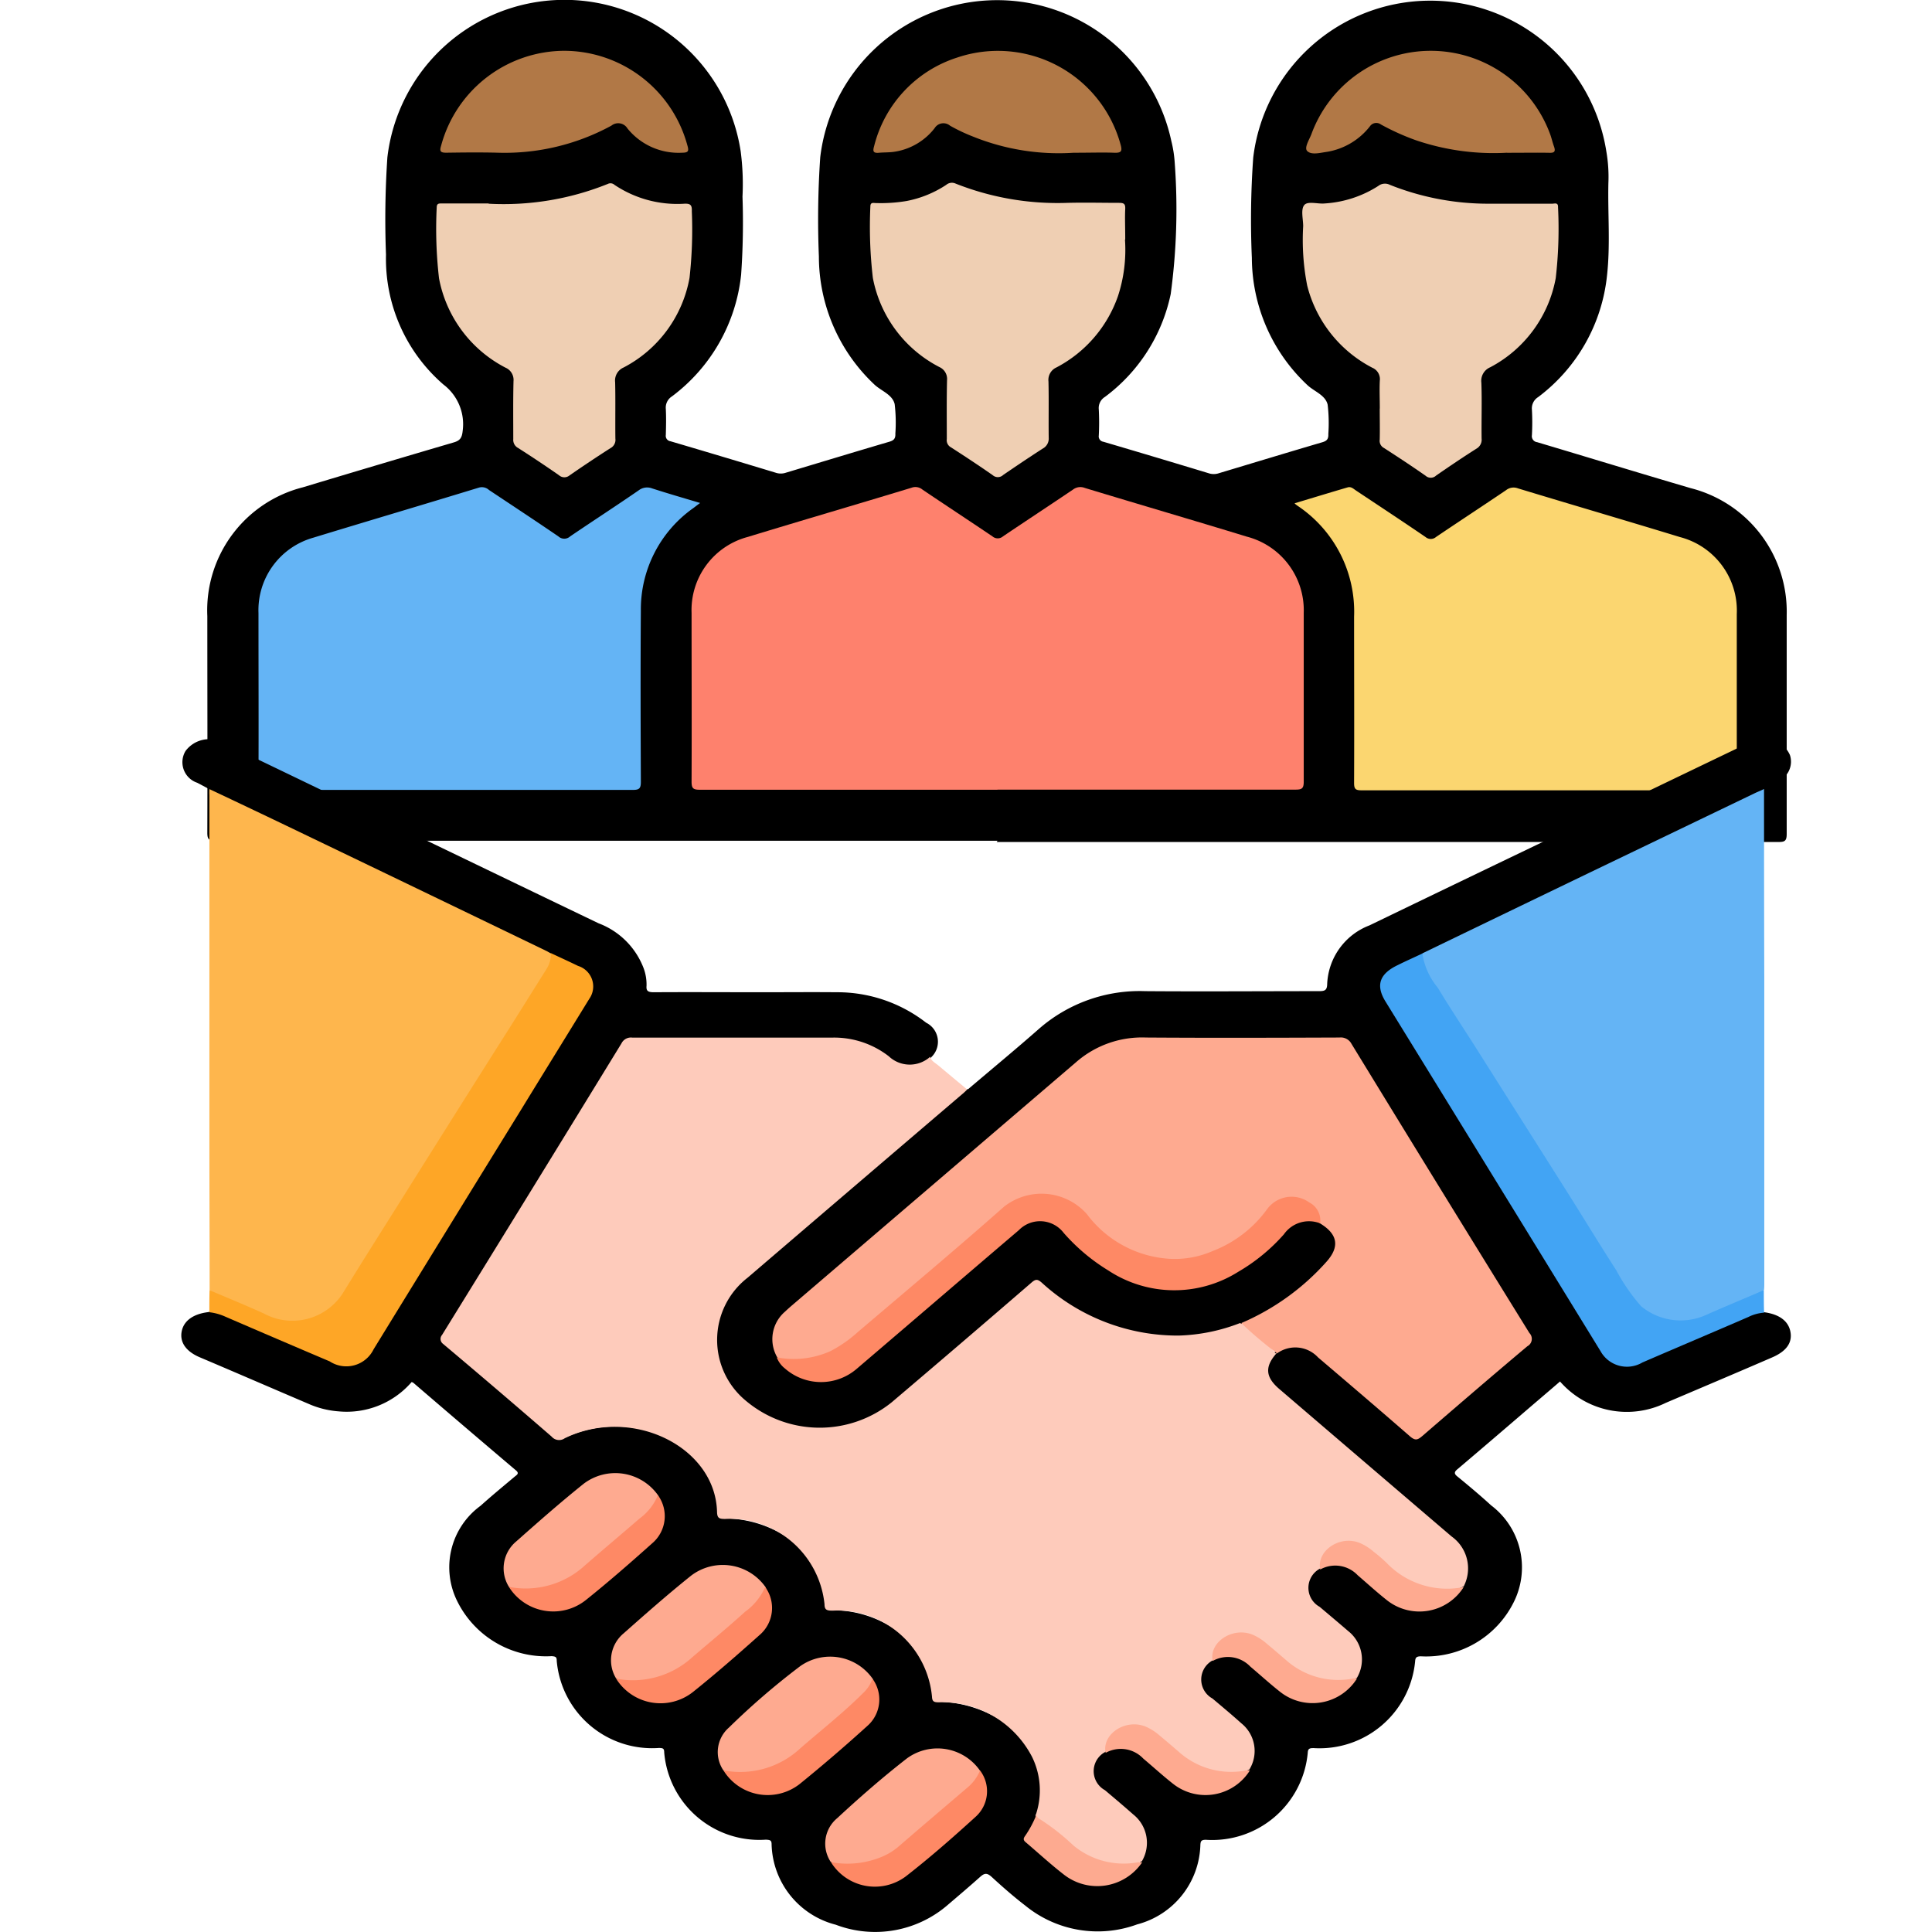
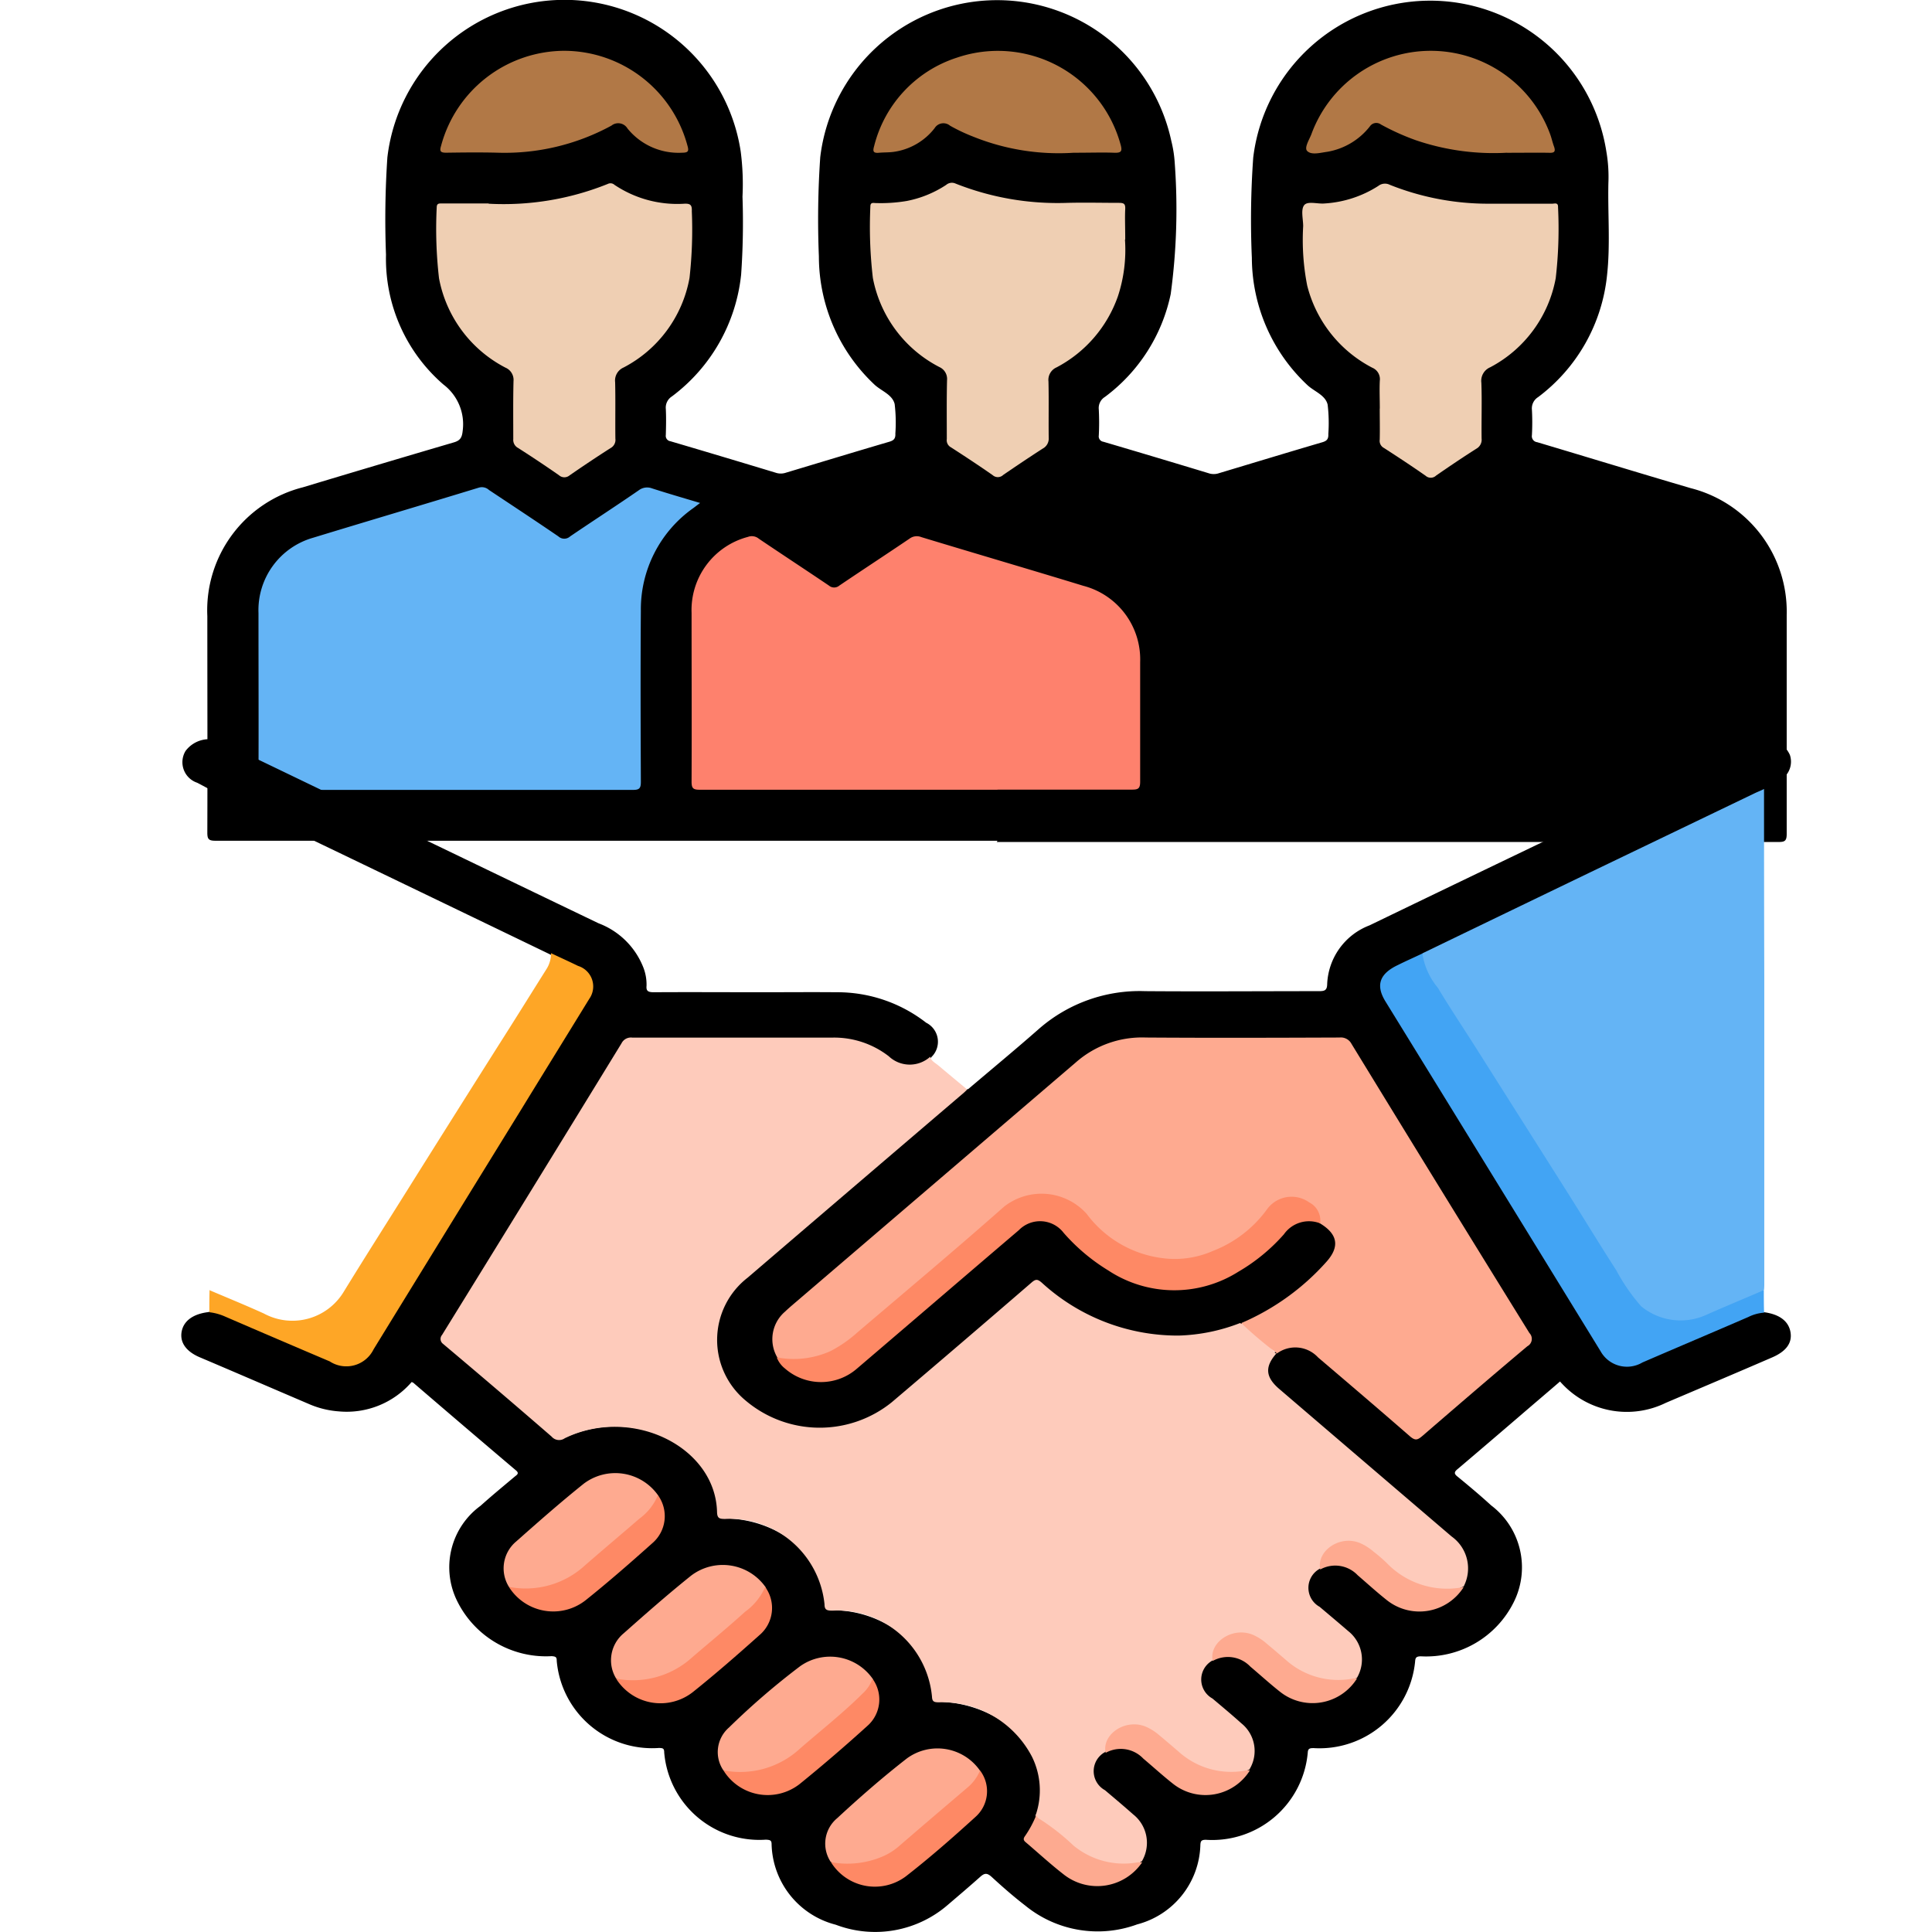
<svg xmlns="http://www.w3.org/2000/svg" width="48" height="48" viewBox="0 0 48 48">
  <g id="Group_15294" data-name="Group 15294" transform="translate(-302 -2565.002)">
-     <rect id="Rectangle_6669" data-name="Rectangle 6669" width="48" height="48" transform="translate(302 2565.002)" fill="none" />
    <g id="Layer_1-2" transform="translate(306.505 2565.002)">
      <path id="Path_9490" data-name="Path 9490" d="M20.751,20.895H1.318c-.17,0-.2-.045-.2-.2.006-1.792,0-3.589,0-5.381a3.152,3.152,0,0,1,2.374-3.2Q5.359,11.551,7.236,11c.158-.045.209-.113.226-.288a1.238,1.238,0,0,0-.48-1.153A4.129,4.129,0,0,1,5.557,6.334,22.925,22.925,0,0,1,5.591,3.92a4.429,4.429,0,0,1,8.778-.153,6.246,6.246,0,0,1,.045,1.125,18.494,18.494,0,0,1-.034,1.939,4.341,4.341,0,0,1-1.718,3.024.329.329,0,0,0-.153.311c.011.215.006.435,0,.65a.134.134,0,0,0,.113.153q1.323.39,2.645.791a.4.4,0,0,0,.232-.011c.848-.254,1.7-.514,2.549-.763.124-.034.17-.079.164-.209a3.908,3.908,0,0,0-.017-.729c-.057-.243-.339-.328-.509-.492a4.372,4.372,0,0,1-1.374-3.177,22.492,22.492,0,0,1,.034-2.47,4.426,4.426,0,0,1,8.722-.4,2.991,2.991,0,0,1,.085.548,15.68,15.68,0,0,1-.1,3.256,4.272,4.272,0,0,1-1.634,2.555.324.324,0,0,0-.153.311,6.233,6.233,0,0,1,0,.65.134.134,0,0,0,.113.153q1.323.39,2.645.791a.4.4,0,0,0,.232-.011c.848-.254,1.7-.514,2.549-.763.124-.034.17-.079.164-.209a3.908,3.908,0,0,0-.017-.729c-.057-.243-.339-.328-.509-.492a4.353,4.353,0,0,1-1.374-3.154,21.579,21.579,0,0,1,.034-2.493,4.429,4.429,0,0,1,8.773-.153,3.674,3.674,0,0,1,.051.786c-.017.763.051,1.532-.034,2.295a4.334,4.334,0,0,1-1.713,3.024.329.329,0,0,0-.153.311,5.912,5.912,0,0,1,0,.633.15.15,0,0,0,.13.175c1.272.379,2.544.769,3.815,1.142a3.165,3.165,0,0,1,2.385,3.148v5.443c0,.17-.045.2-.2.2H20.729Z" transform="translate(-0.472 -0.007)" />
-       <path id="Path_9491" data-name="Path 9491" d="M30,28.933H22.6c-.164,0-.2-.04-.2-.2.006-1.4,0-2.8,0-4.194a1.879,1.879,0,0,1,1.4-1.888c1.351-.413,2.708-.808,4.064-1.221a.274.274,0,0,1,.271.045c.577.39,1.164.774,1.741,1.164a.2.2,0,0,0,.26,0c.577-.39,1.164-.774,1.741-1.164a.3.3,0,0,1,.294-.04c1.34.407,2.685.8,4.025,1.21a1.889,1.889,0,0,1,1.413,1.894V28.73c0,.17-.045.2-.2.2H30Z" transform="translate(-9.723 -9.312)" fill="#fe816d" />
-       <path id="Path_9492" data-name="Path 9492" d="M48.921,21.815c.452-.136.876-.266,1.3-.39.09-.028.147.034.215.079.577.384,1.153.763,1.724,1.153a.2.2,0,0,0,.26,0c.577-.39,1.164-.774,1.741-1.164a.3.3,0,0,1,.294-.045c1.34.407,2.685.8,4.025,1.21a1.887,1.887,0,0,1,1.413,1.911v4.194c0,.141-.028.187-.181.187h-9.14c-.147,0-.187-.028-.187-.181.006-1.379,0-2.758,0-4.132a3.164,3.164,0,0,0-1.4-2.753.838.838,0,0,1-.079-.062Z" transform="translate(-21.248 -9.315)" fill="#fbd670" />
+       <path id="Path_9491" data-name="Path 9491" d="M30,28.933H22.6c-.164,0-.2-.04-.2-.2.006-1.4,0-2.8,0-4.194a1.879,1.879,0,0,1,1.4-1.888a.274.274,0,0,1,.271.045c.577.39,1.164.774,1.741,1.164a.2.2,0,0,0,.26,0c.577-.39,1.164-.774,1.741-1.164a.3.3,0,0,1,.294-.04c1.34.407,2.685.8,4.025,1.21a1.889,1.889,0,0,1,1.413,1.894V28.73c0,.17-.045.2-.2.2H30Z" transform="translate(-9.723 -9.312)" fill="#fe816d" />
      <path id="Path_9493" data-name="Path 9493" d="M14.333,21.808c-.079.057-.13.1-.181.136a3.078,3.078,0,0,0-1.294,2.544c-.011,1.419-.006,2.838,0,4.251,0,.164-.04.2-.2.2h-9.1c-.164,0-.2-.045-.2-.2.006-1.4,0-2.8,0-4.194a1.87,1.87,0,0,1,1.357-1.871c1.368-.418,2.747-.825,4.115-1.244a.26.26,0,0,1,.254.057c.577.384,1.153.763,1.724,1.153a.217.217,0,0,0,.294,0c.565-.384,1.142-.757,1.707-1.147a.343.343,0,0,1,.328-.045c.384.124.774.237,1.193.362Z" transform="translate(-1.441 -9.314)" fill="#64b4f5" />
      <path id="Path_9494" data-name="Path 9494" d="M36.577,9.465a3.688,3.688,0,0,1-.175,1.4,3.181,3.181,0,0,1-1.526,1.769.339.339,0,0,0-.2.35c.011.469,0,.938.006,1.4a.28.28,0,0,1-.147.266c-.334.215-.661.435-.984.656a.191.191,0,0,1-.26.006c-.339-.237-.684-.464-1.034-.69a.2.2,0,0,1-.107-.209c0-.486-.006-.978.006-1.464a.322.322,0,0,0-.187-.322,3.152,3.152,0,0,1-1.656-2.216,10.943,10.943,0,0,1-.062-1.775c0-.113.079-.085.136-.085A3.879,3.879,0,0,0,31.15,8.5a2.71,2.71,0,0,0,.984-.4.218.218,0,0,1,.232-.034,6.876,6.876,0,0,0,2.781.48c.43-.011.859,0,1.283,0,.124,0,.158.028.153.153-.011.215,0,.435,0,.752Z" transform="translate(-13.132 -3.506)" fill="#efcfb3" />
      <path id="Path_9495" data-name="Path 9495" d="M51.172,13.664c0-.232-.011-.464,0-.69a.307.307,0,0,0-.187-.322,3.172,3.172,0,0,1-1.617-2.041,5.877,5.877,0,0,1-.1-1.475c0-.175-.062-.407.023-.52s.334-.028.509-.045a2.785,2.785,0,0,0,1.334-.435.269.269,0,0,1,.288-.028,6.589,6.589,0,0,0,2.448.469h1.583c.062,0,.153-.04.147.09a10.734,10.734,0,0,1-.057,1.758,3.142,3.142,0,0,1-1.628,2.216.365.365,0,0,0-.22.384c.017.464,0,.921.006,1.385a.256.256,0,0,1-.13.254c-.339.215-.673.441-1,.667a.191.191,0,0,1-.26.006c-.339-.237-.684-.464-1.034-.69a.2.2,0,0,1-.107-.209c.006-.254,0-.514,0-.769Z" transform="translate(-21.396 -3.516)" fill="#efcfb3" />
      <path id="Path_9496" data-name="Path 9496" d="M12.483,8.57a6.922,6.922,0,0,0,2.962-.492.147.147,0,0,1,.164.023,2.8,2.8,0,0,0,1.741.469c.153-.006.187.04.181.187a10.794,10.794,0,0,1-.057,1.656,3.135,3.135,0,0,1-1.639,2.227.353.353,0,0,0-.209.367c.011.469,0,.938.006,1.4a.232.232,0,0,1-.124.237q-.517.331-1.017.678a.2.2,0,0,1-.26-.006q-.5-.348-1.017-.678a.226.226,0,0,1-.119-.22c0-.48-.006-.961.006-1.441a.33.33,0,0,0-.2-.334,3.155,3.155,0,0,1-1.651-2.221,10.735,10.735,0,0,1-.057-1.758c0-.107.062-.1.13-.1h1.159Z" transform="translate(-4.848 -3.509)" fill="#efcfb3" />
      <path id="Path_9497" data-name="Path 9497" d="M14.445,2.24A3.179,3.179,0,0,1,17.5,4.591c.04.136.028.181-.13.181a1.632,1.632,0,0,1-1.357-.6.269.269,0,0,0-.4-.073,5.54,5.54,0,0,1-2.826.673c-.43-.011-.859-.006-1.283,0-.141,0-.164-.04-.124-.17A3.182,3.182,0,0,1,14.456,2.24Z" transform="translate(-4.927 -0.978)" fill="#b17846" />
      <path id="Path_9498" data-name="Path 9498" d="M54.411,4.772a5.987,5.987,0,0,1-2.272-.311,5.949,5.949,0,0,1-.865-.39A.192.192,0,0,0,51,4.117a1.707,1.707,0,0,1-1.063.633c-.17.023-.384.085-.492-.017-.085-.079.045-.277.1-.418a3.159,3.159,0,0,1,5.93-.011c.04.107.062.215.1.317.045.13,0,.158-.124.153-.305-.006-.6,0-1.046,0Z" transform="translate(-21.47 -0.978)" fill="#b17846" />
      <path id="Path_9499" data-name="Path 9499" d="M35.368,4.772a5.682,5.682,0,0,1-2.493-.4A4.39,4.39,0,0,1,32.3,4.1a.256.256,0,0,0-.384.062,1.56,1.56,0,0,1-1.017.588c-.124.017-.249.011-.373.023-.141.011-.147-.045-.113-.164a3.1,3.1,0,0,1,2.058-2.2,3.16,3.16,0,0,1,4.064,2.154c.051.175.017.215-.158.209-.288-.011-.582,0-1.012,0Z" transform="translate(-13.201 -0.977)" fill="#b17846" />
      <path id="Path_9500" data-name="Path 9500" d="M.667,33.728c-.1-.051-.2-.107-.3-.158a.538.538,0,0,1-.288-.791.731.731,0,0,1,.938-.2c1.311.627,2.617,1.261,3.929,1.888,1.8.865,3.6,1.735,5.393,2.595a1.923,1.923,0,0,1,1.119,1.114,1.167,1.167,0,0,1,.073.441c-.011.124.034.158.181.158.893-.006,1.792,0,2.685,0,.616,0,1.238-.006,1.854,0a3.593,3.593,0,0,1,2.227.757.528.528,0,0,1,.13.854.621.621,0,0,1-.633.232,1.008,1.008,0,0,1-.4-.187,2.377,2.377,0,0,0-1.5-.475c-1.566.006-3.137.006-4.7,0a.47.47,0,0,0-.469.249c-.746,1.249-1.526,2.493-2.289,3.736C7.941,45.022,7.269,46.113,6.6,47.2c-.141.232-.136.232.073.413.831.712,1.662,1.419,2.481,2.131a.347.347,0,0,0,.43.062c1.639-.707,3.618.2,3.776,1.837.017.153.073.2.249.209a2.857,2.857,0,0,1,1.481.509,2.128,2.128,0,0,1,.938,1.554c.017.147.057.209.237.215a2.805,2.805,0,0,1,1.5.514,2.114,2.114,0,0,1,.927,1.554c.011.141.057.192.226.209a3.025,3.025,0,0,1,1.5.509,2.042,2.042,0,0,1,.842,2.295,1.828,1.828,0,0,1-.243.509.132.132,0,0,0,.028.2c.294.249.577.514.882.746A1.318,1.318,0,0,0,23.8,60.38a.911.911,0,0,0-.288-1.176c-.226-.2-.464-.4-.69-.594a.553.553,0,0,1,.068-.955.792.792,0,0,1,.989.13c.237.2.464.407.707.6a1.264,1.264,0,0,0,1.871-.288.883.883,0,0,0-.26-1.159c-.232-.209-.48-.407-.718-.616a.556.556,0,0,1,.073-.955.792.792,0,0,1,.989.13c.237.2.464.407.707.6a1.264,1.264,0,0,0,1.871-.288.875.875,0,0,0-.26-1.153c-.232-.209-.48-.407-.718-.616a.556.556,0,0,1,.073-.955.792.792,0,0,1,.989.13c.237.2.464.407.707.6a1.247,1.247,0,0,0,1.86-.283.986.986,0,0,0-.317-1.227q-2.137-1.823-4.268-3.652a.56.56,0,0,1-.034-.944.794.794,0,0,1,1.057.085l2.221,1.9c.192.164.2.164.4,0,.825-.707,1.645-1.413,2.476-2.114a.245.245,0,0,0,.068-.373c-.656-1.051-1.3-2.108-1.95-3.165-.305-.492-.61-.984-.91-1.481-.492-.814-1.012-1.622-1.492-2.448a.333.333,0,0,0-.345-.175H23.7a2.118,2.118,0,0,0-1.419.554L15.691,46.13c-.2.17-.4.334-.588.5a.914.914,0,0,0-.294,1.187,1.275,1.275,0,0,0,1.939.232q2-1.7,3.991-3.414a.869.869,0,0,1,.5-.232.81.81,0,0,1,.707.305,4.694,4.694,0,0,0,1.272,1.017,2.857,2.857,0,0,0,2.86,0A4.784,4.784,0,0,0,27.358,44.7a.779.779,0,0,1,.916-.237c.48.266.554.61.209,1.006a5.751,5.751,0,0,1-2.159,1.549,4.2,4.2,0,0,1-1.588.322,5.2,5.2,0,0,1-2.312-.577,4.709,4.709,0,0,1-.995-.667c-.175-.158-.181-.153-.356,0-1.114.955-2.227,1.9-3.341,2.86a2.891,2.891,0,0,1-3.685.034,1.978,1.978,0,0,1-.062-3.115c1.769-1.532,3.561-3.052,5.342-4.573a.424.424,0,0,1,.2-.124c.588-.5,1.181-.989,1.752-1.492a3.8,3.8,0,0,1,2.64-.938c1.436.011,2.872,0,4.307,0,.141,0,.209-.011.215-.164a1.633,1.633,0,0,1,1.051-1.47c1.521-.735,3.035-1.464,4.556-2.193q2.442-1.179,4.884-2.351a.7.7,0,0,1,1.006.311.526.526,0,0,1-.271.639c-.119.068-.243.13-.367.2a2.365,2.365,0,0,1-.61.334L32.7,36.933c-.622.3-1.244.6-1.871.9-.209.107-.424.2-.633.305-.373.181-.486.464-.288.78.594.955,1.17,1.916,1.769,2.866.305.492.61.989.91,1.481.814,1.323,1.622,2.651,2.442,3.968.1.153.175.311.271.458a.69.69,0,0,0,.9.237c.887-.379,1.775-.763,2.662-1.136a.5.5,0,0,1,.43-.068c.39.051.616.226.661.5s-.119.48-.464.627c-.876.379-1.758.752-2.634,1.125a2.2,2.2,0,0,1-2.583-.48.462.462,0,0,1-.045-.051c-.333.288-.661.565-.989.848-.514.441-1.029.882-1.549,1.323-.1.079-.1.124,0,.2.283.232.56.464.825.707a1.931,1.931,0,0,1,.565,2.4,2.43,2.43,0,0,1-2.306,1.351c-.119,0-.141.034-.147.13A2.387,2.387,0,0,1,28.1,57.554c-.1,0-.136.017-.141.113a2.382,2.382,0,0,1-2.532,2.165c-.119,0-.13.04-.136.124a2.1,2.1,0,0,1-1.571,1.978,2.843,2.843,0,0,1-2.775-.464c-.294-.226-.571-.469-.842-.718-.119-.107-.181-.09-.288.006-.26.232-.526.458-.791.684a2.757,2.757,0,0,1-2.792.5,2.119,2.119,0,0,1-1.594-2c0-.1-.04-.107-.141-.113a2.372,2.372,0,0,1-2.527-2.165c0-.1-.028-.113-.136-.113A2.378,2.378,0,0,1,9.3,55.389c0-.09-.017-.113-.13-.119a2.46,2.46,0,0,1-2.34-1.362,1.89,1.89,0,0,1,.577-2.374c.277-.249.565-.486.854-.729.057-.045.113-.079.023-.153q-1.28-1.085-2.549-2.176a.276.276,0,0,0-.04-.017,2.131,2.131,0,0,1-1.814.729A2.261,2.261,0,0,1,3.131,49c-.9-.384-1.8-.774-2.708-1.159-.339-.147-.492-.373-.441-.639s.288-.435.661-.48a.5.5,0,0,1,.43.068q1.306.551,2.606,1.114a.853.853,0,0,0,.271.09.646.646,0,0,0,.678-.288c.153-.226.288-.464.424-.7.633-1.046,1.277-2.08,1.916-3.12.972-1.588,1.956-3.171,2.922-4.759a2.931,2.931,0,0,0,.175-.283.494.494,0,0,0-.271-.69c-.226-.119-.464-.215-.69-.334q-2.637-1.272-5.268-2.538C2.832,34.8,1.82,34.316.814,33.835c-.068-.034-.141-.057-.175-.119Z" transform="translate(0.027 -14.123)" />
      <path id="Path_9501" data-name="Path 9501" d="M32.138,53.45c-.305.339-.283.6.073.9q2.137,1.831,4.273,3.657a.974.974,0,0,1,.3,1.238.884.884,0,0,1-.6.073,1.941,1.941,0,0,1-1.142-.458,6.12,6.12,0,0,0-.69-.565.664.664,0,0,0-1.08.379.226.226,0,0,1-.057.13.539.539,0,0,0-.011.95c.237.2.475.4.707.6a.9.9,0,0,1,.22,1.164.945.945,0,0,1-.622.073,1.984,1.984,0,0,1-1.142-.464,5.311,5.311,0,0,0-.673-.554.668.668,0,0,0-1.085.379.226.226,0,0,1-.057.13.539.539,0,0,0-.011.95c.237.2.486.407.718.616a.88.88,0,0,1,.2,1.147.945.945,0,0,1-.622.073,1.984,1.984,0,0,1-1.142-.464,5.311,5.311,0,0,0-.673-.554.668.668,0,0,0-1.085.379.226.226,0,0,1-.057.13.539.539,0,0,0-.011.95c.237.2.475.4.7.6a.9.9,0,0,1,.22,1.164.945.945,0,0,1-.622.073,1.925,1.925,0,0,1-1.136-.458,5.745,5.745,0,0,0-.786-.633c-.057-.034-.13-.079-.085-.158a1.887,1.887,0,0,0-.1-1.413,2.513,2.513,0,0,0-2.312-1.357c-.124,0-.17-.017-.175-.141a2.361,2.361,0,0,0-2.47-2.137c-.141,0-.2-.017-.2-.158a2.363,2.363,0,0,0-2.47-2.12c-.141,0-.192-.017-.2-.158-.028-1.634-2.114-2.657-3.782-1.848a.244.244,0,0,1-.328-.04q-1.34-1.162-2.7-2.306A.151.151,0,0,1,11.4,53q2.238-3.62,4.46-7.247a.261.261,0,0,1,.266-.141H21.1a2.214,2.214,0,0,1,1.4.464.758.758,0,0,0,1.029.011c.017.1.124.153.2.215.237.2.48.4.718.6a1.54,1.54,0,0,1-.141.13Q21.65,49.3,18.99,51.579a1.956,1.956,0,0,0-.051,3.047,2.849,2.849,0,0,0,3.635.045q1.738-1.475,3.459-2.962c.113-.1.158-.107.277,0A5,5,0,0,0,29.7,53.015a4.536,4.536,0,0,0,1.526-.311,1.126,1.126,0,0,1,.367.277,2.745,2.745,0,0,1,.514.475Z" transform="translate(-4.923 -19.833)" fill="#fecbbb" />
-       <path id="Path_9502" data-name="Path 9502" d="M1.2,34.686q1.272.6,2.538,1.21Q6.659,37.3,9.578,38.71c.034.017.068.04.107.057.1.147.006.277-.062.4-.254.458-.548.893-.825,1.334-.424.673-.848,1.345-1.277,2.018-.633,1.006-1.272,2.012-1.9,3.018-.334.526-.673,1.051-.995,1.583a1.555,1.555,0,0,1-.712.673,1.536,1.536,0,0,1-1.2.023c-.469-.181-.921-.39-1.379-.582a.226.226,0,0,1-.13-.107c0-1.266-.006-2.527-.006-3.793v-8.5A1.481,1.481,0,0,1,1.2,34.68Z" transform="translate(-0.502 -15.081)" fill="#feb64d" />
      <path id="Path_9503" data-name="Path 9503" d="M54.491,38.771q2.069-1,4.143-2l4.126-1.984c.073-.034.147-.062.22-.1q0,2.332.006,4.663v7.62a1.481,1.481,0,0,1-.006.158.3.3,0,0,1-.187.13c-.407.175-.814.356-1.227.526a1.5,1.5,0,0,1-1.882-.475c-.367-.537-.7-1.091-1.04-1.639-.514-.82-1.04-1.634-1.554-2.453-.373-.594-.752-1.187-1.125-1.786-.464-.74-.955-1.475-1.391-2.227-.079-.136-.181-.271-.079-.435Z" transform="translate(-23.658 -15.085)" fill="#64b4f5" />
      <path id="Path_9504" data-name="Path 9504" d="M1.2,50.276c.452.192.91.379,1.357.582a1.489,1.489,0,0,0,1.978-.531c.52-.848,1.057-1.69,1.588-2.538q1.128-1.8,2.267-3.6c.4-.627.786-1.249,1.181-1.877a.711.711,0,0,0,.119-.407c.226.107.452.209.673.317a.534.534,0,0,1,.277.82c-.565.921-1.136,1.843-1.7,2.764q-1.831,2.968-3.657,5.941a.754.754,0,0,1-1.091.3c-.865-.367-1.735-.74-2.6-1.114a1.333,1.333,0,0,0-.39-.107c0-.187,0-.373.006-.56Z" transform="translate(-0.506 -18.224)" fill="#fea626" />
      <path id="Path_9505" data-name="Path 9505" d="M53.713,41.91a1.724,1.724,0,0,0,.384.854c.305.509.639,1.006.961,1.515.729,1.153,1.464,2.312,2.193,3.465.43.678.842,1.362,1.277,2.035a4.734,4.734,0,0,0,.622.9,1.542,1.542,0,0,0,1.6.22c.48-.215.967-.413,1.447-.622,0,.187,0,.373.006.56a1.029,1.029,0,0,0-.39.107c-.876.379-1.758.752-2.634,1.131a.751.751,0,0,1-1.04-.283q-2.671-4.35-5.347-8.694c-.243-.4-.141-.684.317-.9.2-.1.4-.187.6-.283Z" transform="translate(-22.88 -18.224)" fill="#42a4f4" />
      <path id="Path_9506" data-name="Path 9506" d="M38.476,53.45a10.236,10.236,0,0,1-.882-.746,5.988,5.988,0,0,0,2.125-1.532c.328-.373.271-.684-.175-.95-.045-.051-.04-.113-.057-.17a.622.622,0,0,0-.531-.424.662.662,0,0,0-.656.226,4.46,4.46,0,0,1-.571.61,3.044,3.044,0,0,1-1.656.684,2.543,2.543,0,0,1-1.441-.334,2.453,2.453,0,0,1-.9-.746,1.354,1.354,0,0,0-1.334-.52,1.212,1.212,0,0,0-.678.322c-1.153.989-2.306,1.973-3.459,2.962a6.773,6.773,0,0,1-.6.464,2.031,2.031,0,0,1-1.362.333.418.418,0,0,1-.232-.073.9.9,0,0,1,.192-1.136c.13-.124.271-.237.407-.356q3.417-2.925,6.828-5.845a2.486,2.486,0,0,1,1.73-.61c1.6.011,3.205.006,4.81,0a.3.3,0,0,1,.3.158q2.2,3.6,4.42,7.184a.207.207,0,0,1-.051.328c-.876.735-1.741,1.481-2.606,2.227-.124.107-.181.124-.317.006-.752-.656-1.515-1.306-2.278-1.956a.769.769,0,0,0-1.017-.1Z" transform="translate(-11.261 -19.832)" fill="#feaa90" />
      <path id="Path_9507" data-name="Path 9507" d="M26.16,56.547a2.228,2.228,0,0,0,1.328-.158,3.178,3.178,0,0,0,.673-.469C29.376,54.885,30.6,53.862,31.8,52.8a1.507,1.507,0,0,1,2.052.181A2.777,2.777,0,0,0,35.973,54.1,2.364,2.364,0,0,0,36.99,53.9a2.991,2.991,0,0,0,1.351-1.046.753.753,0,0,1,1.04-.158.505.505,0,0,1,.271.52.761.761,0,0,0-.9.271,4.578,4.578,0,0,1-1.136.933,2.98,2.98,0,0,1-3.228-.034,4.783,4.783,0,0,1-1.108-.933.737.737,0,0,0-1.114-.068c-1.34,1.142-2.674,2.289-4.019,3.437a1.359,1.359,0,0,1-1.792,0,.645.645,0,0,1-.2-.266Z" transform="translate(-11.358 -22.822)" fill="#fe8965" />
      <path id="Path_9508" data-name="Path 9508" d="M14.269,67.578a.869.869,0,0,1,.181-1.125c.548-.486,1.1-.972,1.679-1.436a1.3,1.3,0,0,1,1.843.283c.051.085-.011.147-.057.215a2.238,2.238,0,0,1-.384.418c-.464.4-.927.8-1.4,1.193a2.214,2.214,0,0,1-1.577.531A.422.422,0,0,1,14.269,67.578Z" transform="translate(-6.131 -28.155)" fill="#feaa90" />
      <path id="Path_9509" data-name="Path 9509" d="M18.989,71.618a.869.869,0,0,1,.181-1.125c.548-.486,1.1-.972,1.679-1.436a1.3,1.3,0,0,1,1.843.277c.051.085-.011.147-.057.215a1.682,1.682,0,0,1-.334.362c-.554.48-1.085.984-1.69,1.419a2.1,2.1,0,0,1-1.4.356.326.326,0,0,1-.226-.079Z" transform="translate(-8.183 -29.911)" fill="#feaa90" />
      <path id="Path_9510" data-name="Path 9510" d="M23.693,75.648a.807.807,0,0,1,.136-1.063A18.4,18.4,0,0,1,25.6,73.059a1.29,1.29,0,0,1,1.8.311c.051.09-.017.158-.068.226a2.5,2.5,0,0,1-.452.464c-.5.424-.978.87-1.515,1.266a2.17,2.17,0,0,1-1.47.39.32.32,0,0,1-.2-.073Z" transform="translate(-10.225 -31.663)" fill="#feaa90" />
      <path id="Path_9511" data-name="Path 9511" d="M28.414,79.679a.822.822,0,0,1,.158-1.091c.554-.514,1.131-1.017,1.735-1.487a1.287,1.287,0,0,1,1.809.3c.045.17-.09.283-.2.384-.622.548-1.238,1.1-1.894,1.617a1.921,1.921,0,0,1-1.374.345.418.418,0,0,1-.232-.073Z" transform="translate(-12.277 -33.416)" fill="#feaa90" />
      <path id="Path_9512" data-name="Path 9512" d="M28.52,80.1a2.232,2.232,0,0,0,1.289-.141,1.564,1.564,0,0,0,.384-.237c.577-.5,1.153-.989,1.73-1.481a1.1,1.1,0,0,0,.305-.418.852.852,0,0,1-.113,1.153c-.56.509-1.131,1.012-1.735,1.481a1.283,1.283,0,0,1-1.86-.362Z" transform="translate(-12.384 -33.836)" fill="#fe8965" />
      <path id="Path_9513" data-name="Path 9513" d="M23.8,76.068a2.189,2.189,0,0,0,1.911-.548c.52-.452,1.068-.882,1.549-1.362a.873.873,0,0,0,.243-.367.872.872,0,0,1-.136,1.181c-.543.492-1.1.972-1.673,1.436A1.291,1.291,0,0,1,23.8,76.068Z" transform="translate(-10.332 -32.084)" fill="#fe8965" />
      <path id="Path_9514" data-name="Path 9514" d="M19.09,72.038a2.192,2.192,0,0,0,1.894-.537c.435-.373.882-.74,1.306-1.125a1.5,1.5,0,0,0,.5-.616.884.884,0,0,1-.147,1.2c-.537.48-1.08.955-1.645,1.407a1.3,1.3,0,0,1-1.911-.328Z" transform="translate(-8.284 -30.332)" fill="#fe8965" />
      <path id="Path_9515" data-name="Path 9515" d="M14.37,68a2.176,2.176,0,0,0,1.894-.537c.447-.39.9-.769,1.351-1.159a1.377,1.377,0,0,0,.458-.582.885.885,0,0,1-.147,1.2c-.537.48-1.08.955-1.645,1.407A1.3,1.3,0,0,1,14.37,68Z" transform="translate(-6.232 -28.575)" fill="#fe8965" />
      <path id="Path_9516" data-name="Path 9516" d="M45.3,72.466c-.1-.452.475-.854.984-.656a1.314,1.314,0,0,1,.35.22c.164.136.328.277.486.413A1.948,1.948,0,0,0,48.8,72.9h.085a1.3,1.3,0,0,1-1.911.333c-.254-.2-.492-.418-.74-.627A.769.769,0,0,0,45.3,72.466Z" transform="translate(-19.675 -31.2)" fill="#feaa90" />
      <path id="Path_9517" data-name="Path 9517" d="M40.592,76.506c-.1-.452.475-.854.984-.656a1.314,1.314,0,0,1,.35.22c.164.136.328.277.486.413a1.948,1.948,0,0,0,1.679.458h.085a1.3,1.3,0,0,1-1.911.333c-.254-.2-.492-.418-.74-.627a.769.769,0,0,0-.933-.141Z" transform="translate(-17.627 -32.957)" fill="#feaa90" />
      <path id="Path_9518" data-name="Path 9518" d="M50.023,68.436c-.09-.452.475-.854.978-.656a1.314,1.314,0,0,1,.35.22,3.925,3.925,0,0,1,.322.277,2.079,2.079,0,0,0,1.916.6,1.3,1.3,0,0,1-1.9.334c-.254-.2-.492-.418-.735-.627a.768.768,0,0,0-.933-.141Z" transform="translate(-21.728 -29.448)" fill="#feaa90" />
      <path id="Path_9519" data-name="Path 9519" d="M37.325,79.78a.115.115,0,0,0,.057.09,5.565,5.565,0,0,1,.854.667,1.957,1.957,0,0,0,1.611.418h.1A1.347,1.347,0,0,1,38,81.261c-.328-.254-.627-.531-.944-.8-.062-.051-.068-.09-.023-.153a2.637,2.637,0,0,0,.283-.526Z" transform="translate(-16.074 -34.688)" fill="#fdaa90" />
    </g>
  </g>
</svg>